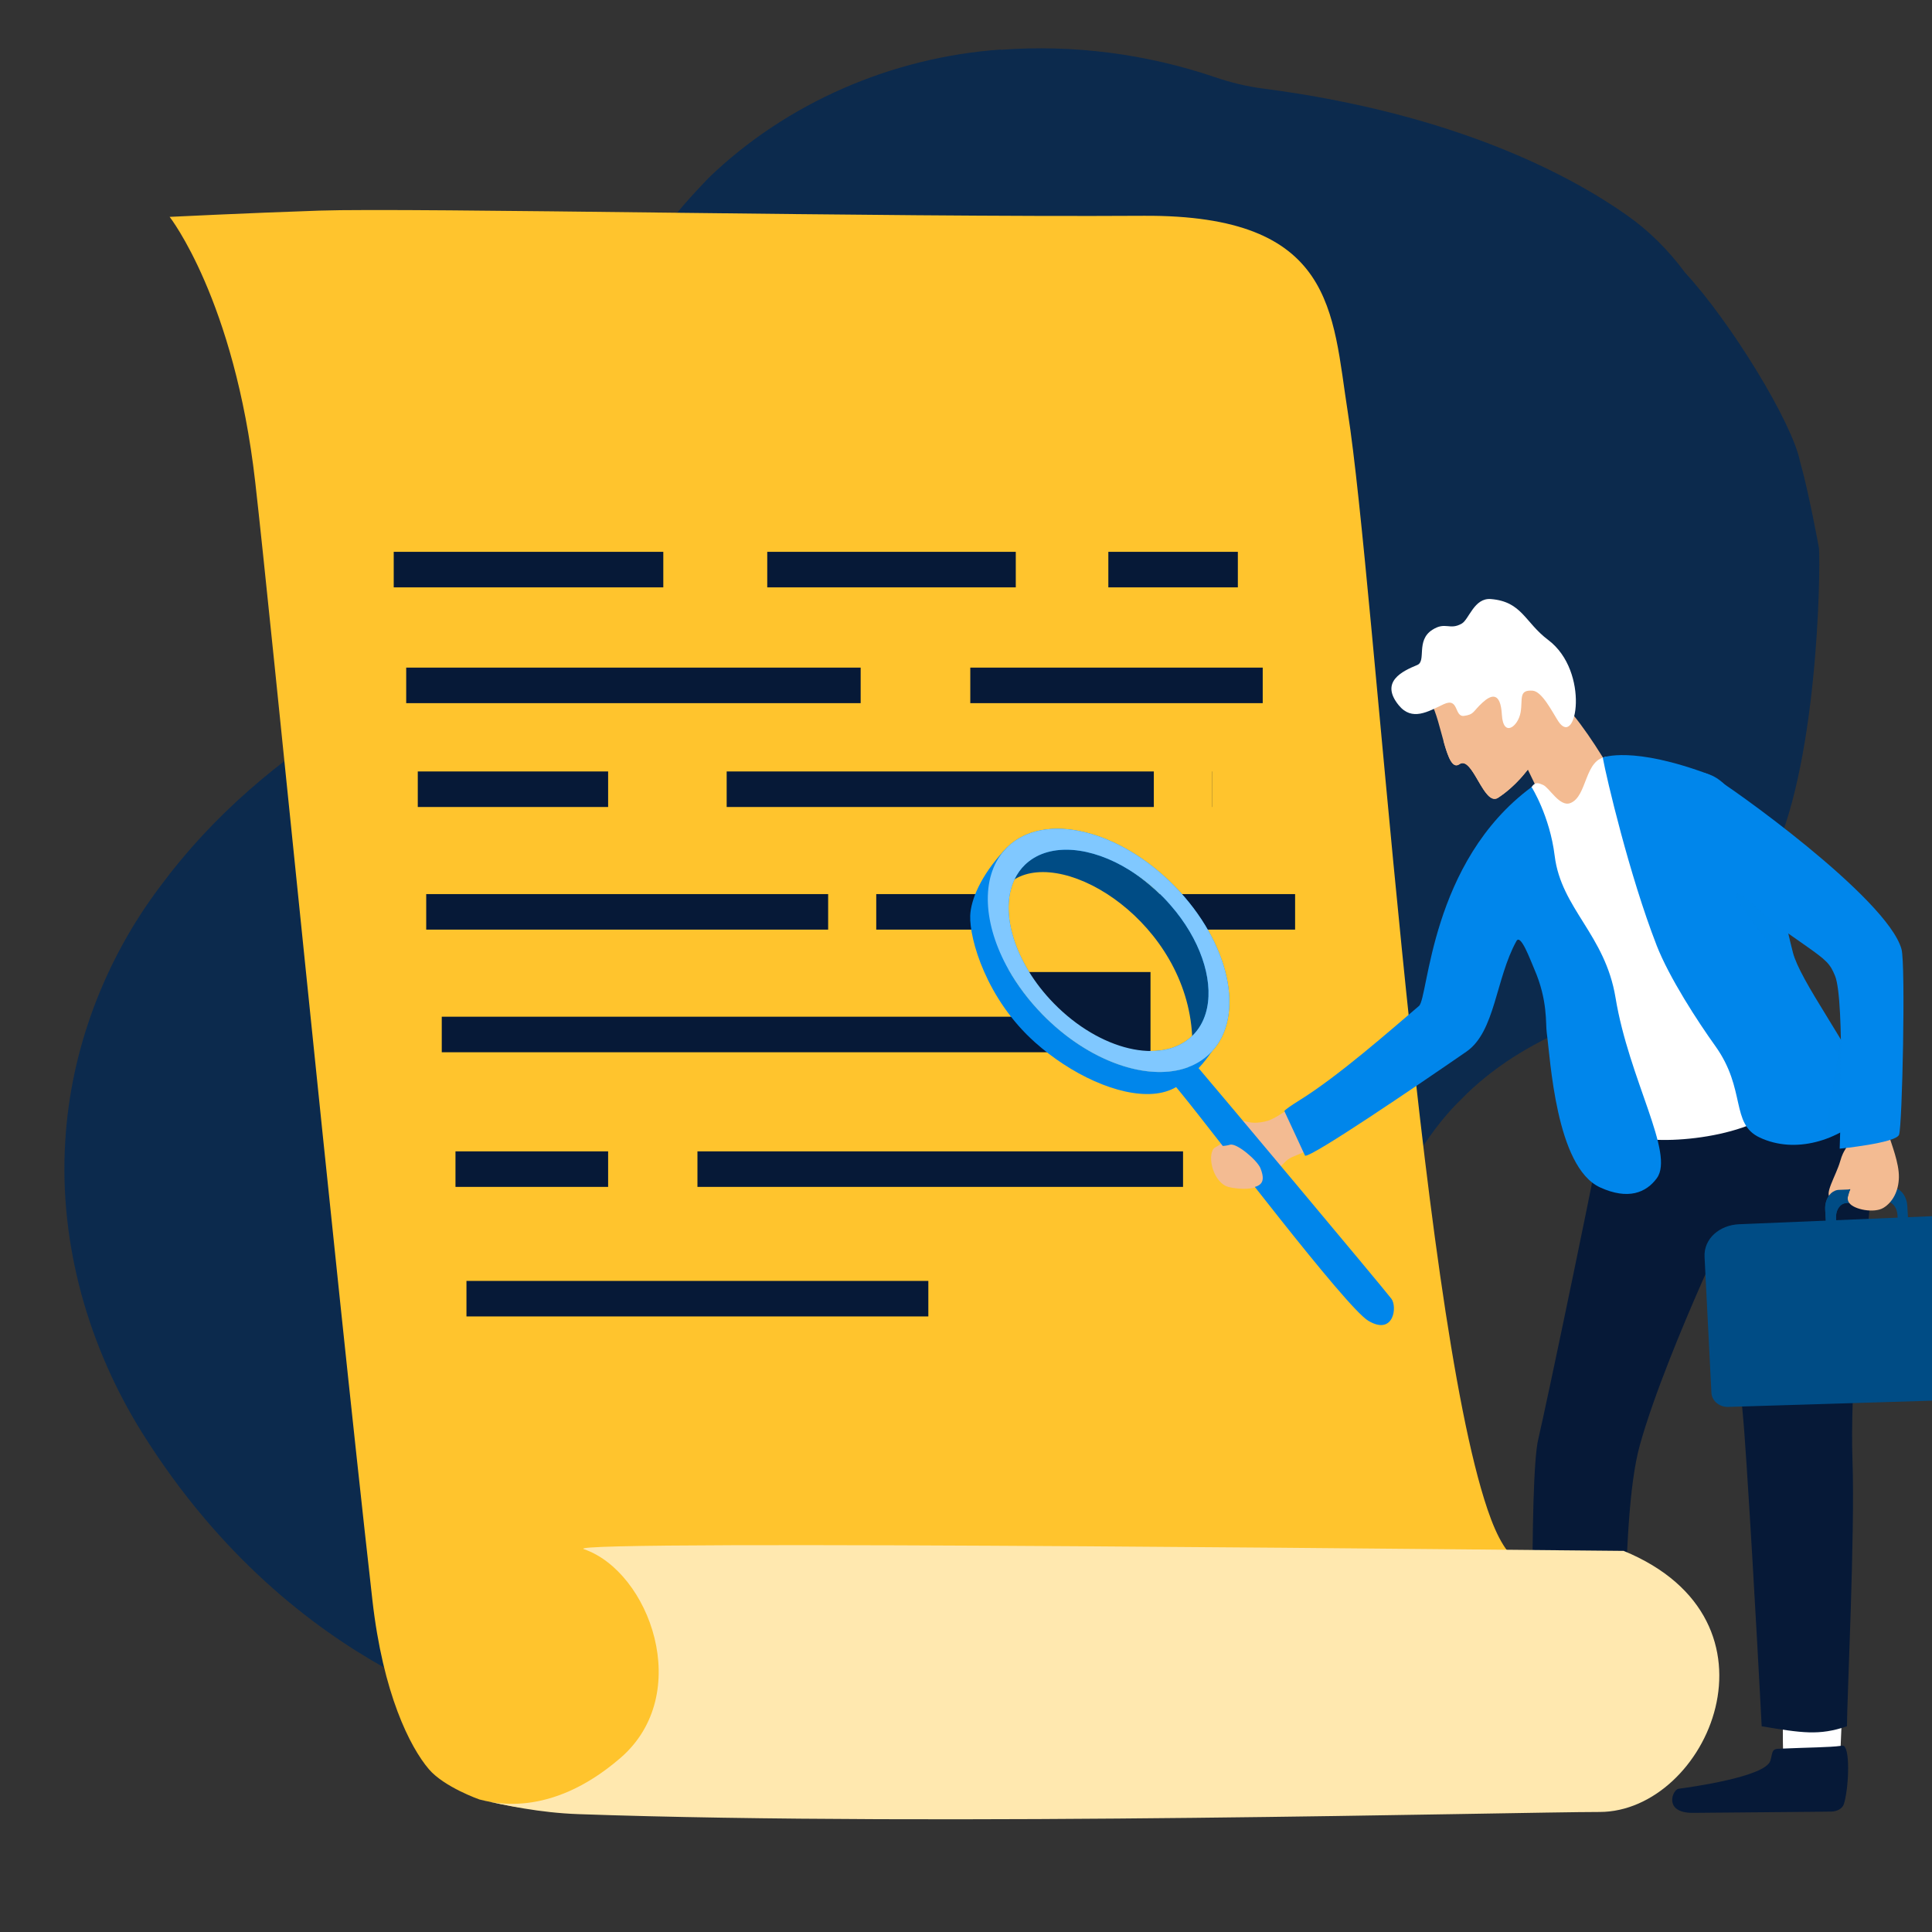
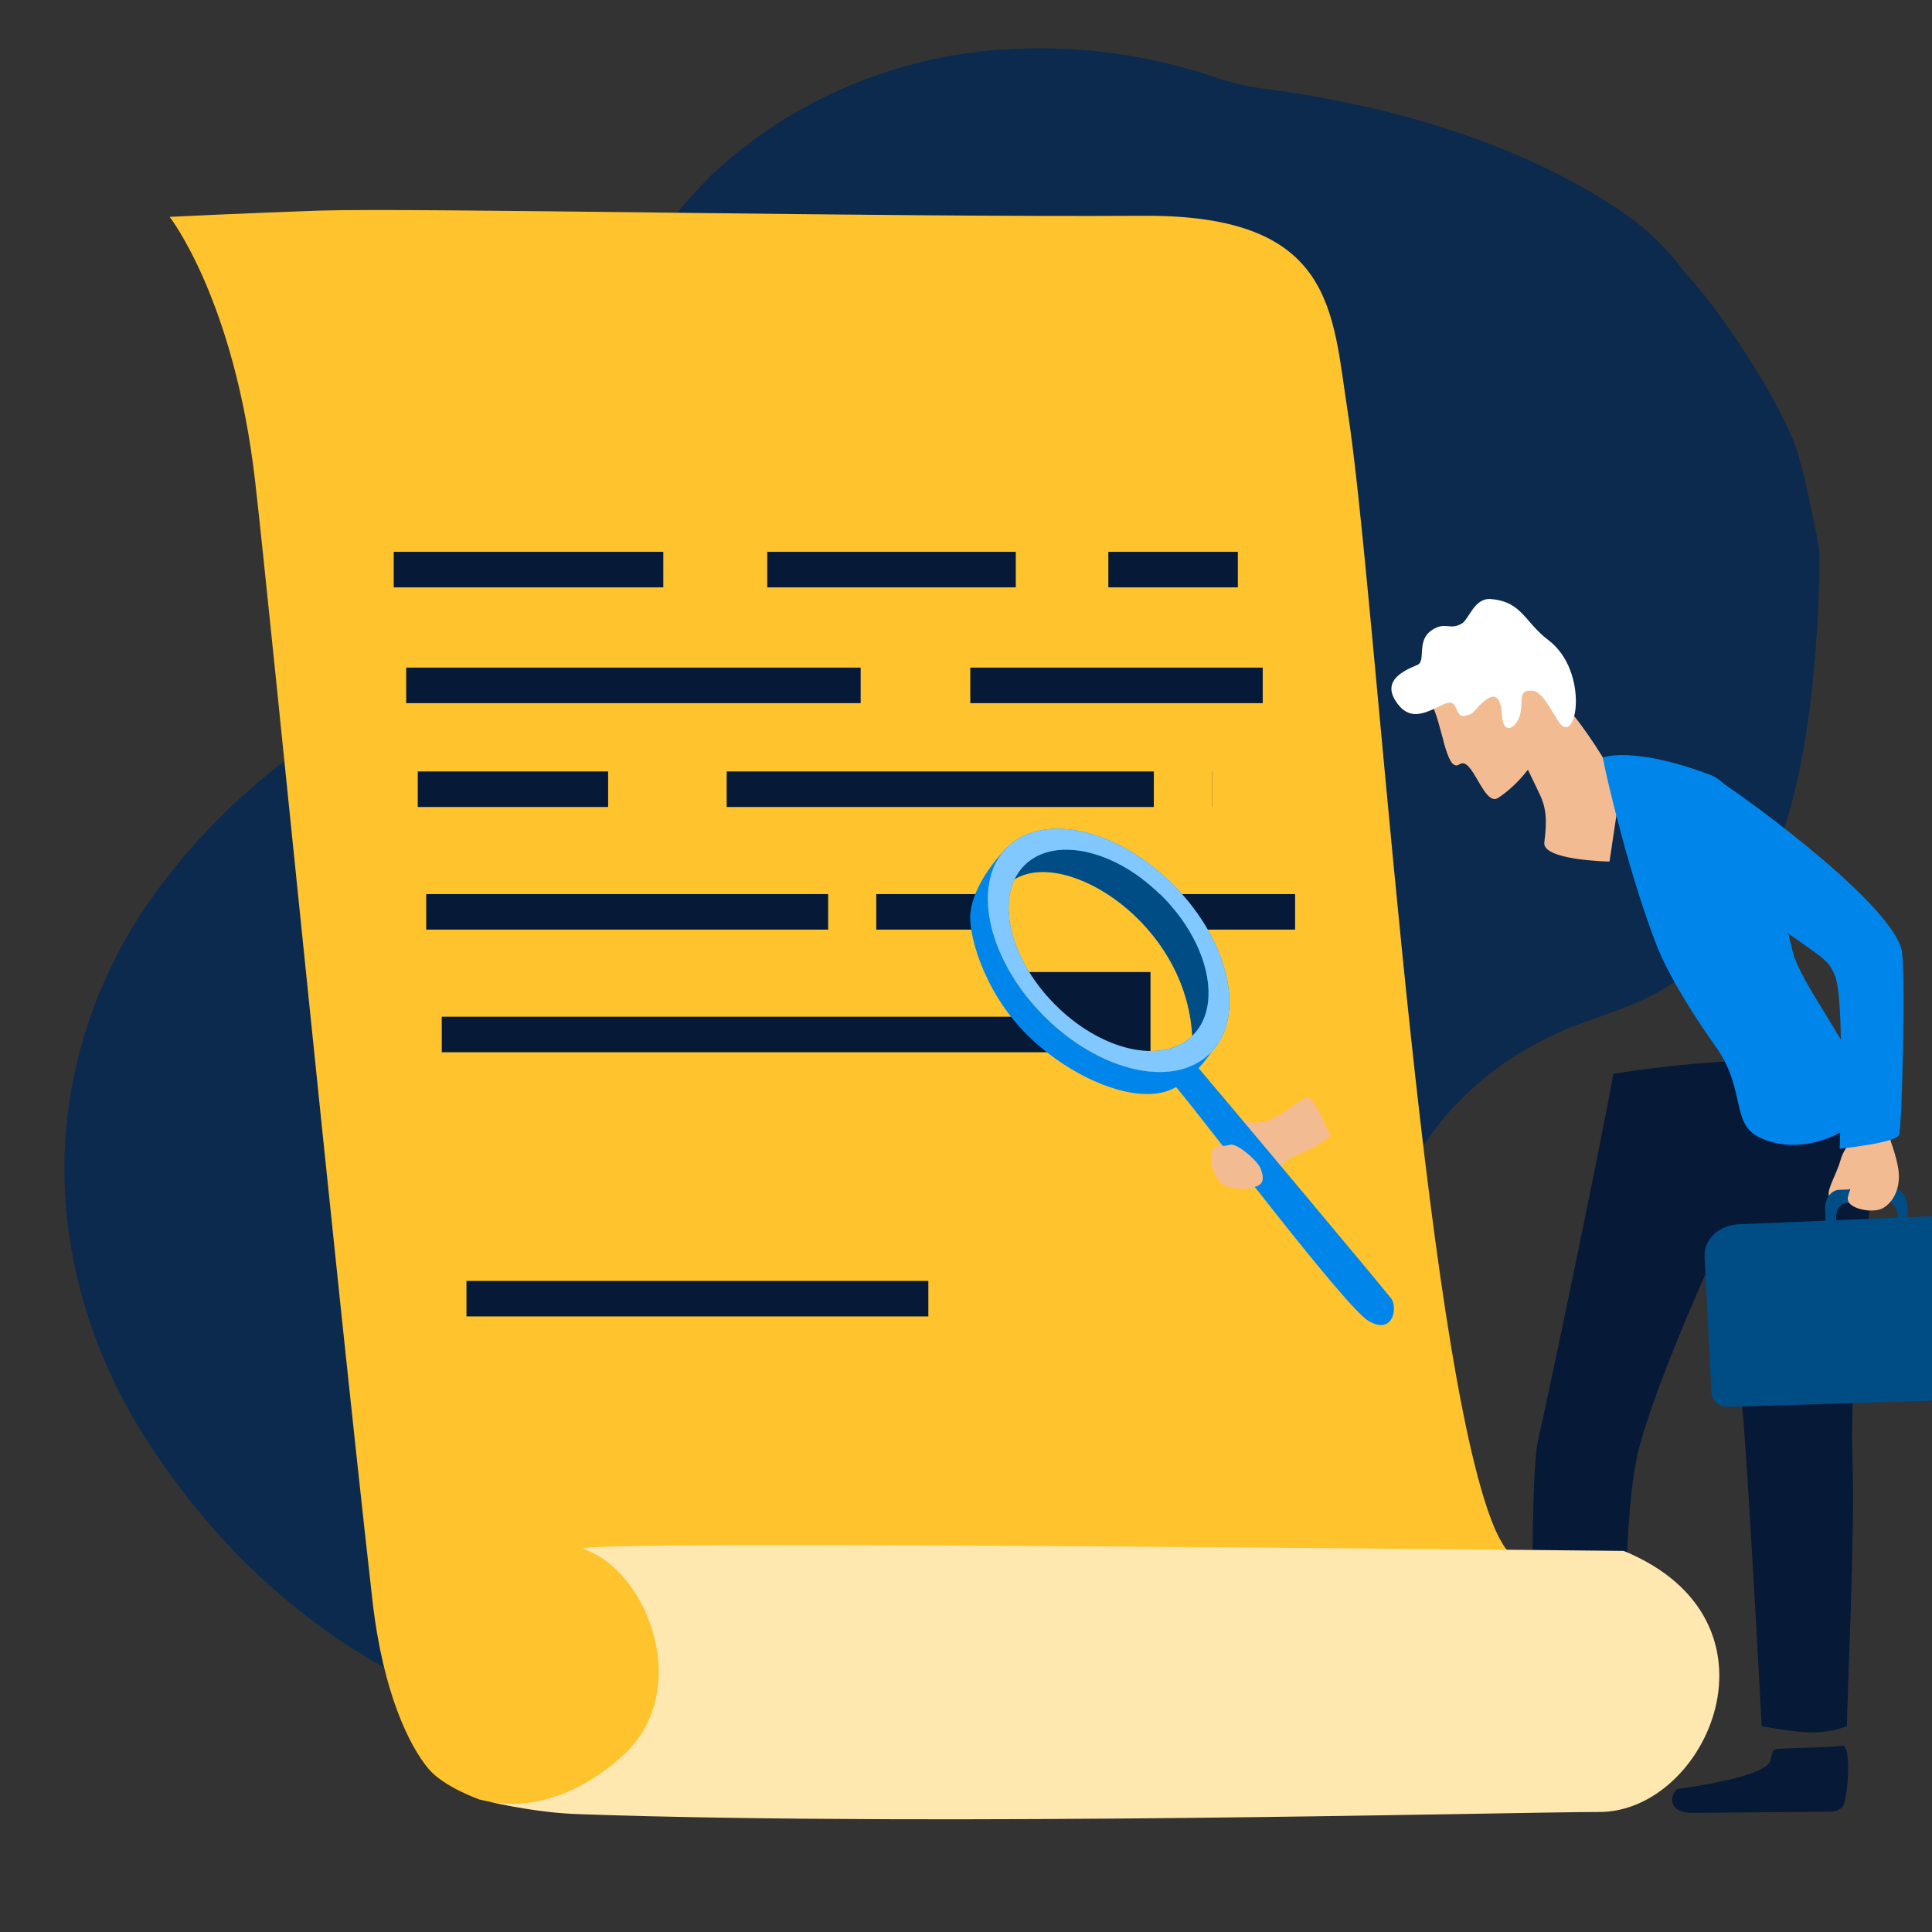
<svg xmlns="http://www.w3.org/2000/svg" width="120" height="120" viewBox="0 0 120 120" fill="none">
  <rect x="0" y="0" width="120" height="120" fill="#333333" stroke="none" />
  <g clip-path="url(#clip0_4582_16140)">
    <path d="M109.9 53.626C109.556 54.502 109.068 55.306 108.595 56.112C107.463 57.761 106.203 59.368 104.583 60.574C102.55 62.196 99.996 62.885 97.604 63.788C95.083 64.837 92.688 66.301 90.769 68.267C89.077 69.904 87.844 71.941 86.757 74.007C84.679 78.27 83.631 82.936 82.7 87.556C82.17 89.881 81.481 92.192 80.421 94.33C78.745 98.078 76.05 101.292 72.955 103.946C69.903 106.402 66.377 108.297 62.607 109.4C59.913 110.249 57.09 110.635 54.281 110.893C48.233 111.295 42.101 110.564 36.353 108.654C34.706 108.168 33.143 107.406 31.494 106.89C31.766 106.588 18.444 104.314 8.865 89.05C5.497 83.682 3.665 77.281 4.051 70.921C4.38 65.194 6.503 59.611 9.955 55.048C13.18 50.685 17.38 47.098 22.021 44.313C24.314 42.85 26.91 41.872 29.003 40.106C31.596 37.897 33.416 34.883 34.476 31.669C35.335 29.258 35.808 26.718 36.526 24.262C37.572 20.847 38.946 17.489 41.039 14.56C41.913 13.297 42.946 12.164 44.006 11.057C48.865 6.365 55.428 3.552 62.149 3.078L62.164 3.093C66.649 2.754 71.211 3.346 75.476 4.797C76.439 5.125 77.43 5.368 78.438 5.499C90.548 7.072 97.671 10.993 101.027 13.352C102.426 14.334 103.642 15.549 104.655 16.926C107.5 20 111.334 26.252 111.807 28.682C112.308 30.406 112.979 34.002 112.981 34.062C113.078 35.548 112.907 47.865 109.9 53.626Z" fill="#0C2A4D" />
    <path d="M93.119 44.92L93.345 45.141C93.345 45.141 93.744 45.702 94.181 46.448C94.659 47.266 95.097 48.211 95.636 49.341C96.002 50.109 96.117 50.837 95.921 52.326C95.774 53.441 99.97 53.513 99.97 53.513L100.653 48.937C99.829 47.399 98.385 45.08 97.293 43.922C96.118 42.677 95.059 41.069 95.059 41.069L93.119 44.922V44.92Z" fill="#F3BB92" />
    <path d="M88.856 43.593C89.573 44.852 89.829 48.043 90.645 47.468C91.462 46.893 92.159 50.131 93.049 49.55C95.206 48.143 96.731 45.135 96.316 43.944C95.901 42.754 93.831 40.064 93.831 40.064L88.856 43.592V43.593Z" fill="#F3BB92" />
    <path d="M96.359 44.1C96.547 45.074 95.73 46.939 94.418 48.371C94.005 48.821 93.544 49.227 93.05 49.55C92.524 49.893 92.067 48.905 91.612 48.157C91.295 47.638 90.981 47.233 90.646 47.468C90.207 47.778 89.931 46.997 89.656 46.014C89.941 45.424 90.388 44.724 90.928 43.97C91.788 42.77 92.884 41.434 93.931 40.194C94.346 40.743 95.956 42.91 96.317 43.945C96.334 43.994 96.348 44.046 96.359 44.101V44.1Z" fill="#F3BB92" />
    <path d="M92.079 43.64C91.474 44.194 91.569 44.379 90.939 44.464C90.308 44.549 90.637 43.284 89.664 43.743C88.692 44.201 87.702 44.816 86.877 43.803C85.684 42.337 87.12 41.68 88.028 41.304C88.612 41.063 87.924 39.78 88.969 39.116C89.789 38.594 90.038 39.163 90.791 38.733C91.246 38.474 91.559 37.121 92.603 37.208C94.541 37.368 94.706 38.656 96.157 39.745C98.779 41.715 97.92 46.537 96.784 44.792C96.43 44.25 95.788 42.944 95.196 42.9C94.302 42.834 94.591 43.414 94.447 44.246C94.292 45.133 93.368 45.835 93.284 44.391C93.201 42.948 92.625 43.139 92.078 43.641L92.079 43.64Z" fill="white" />
    <path d="M101.112 101.444C100.924 103.976 107.341 107.448 100.283 110.171C94.84 112.271 46.764 107.378 32.939 112.283C32.554 112.419 29.801 111.775 29.779 111.769C29.778 111.769 27.585 111.001 26.635 109.884C25.462 108.504 23.787 105.198 23.13 99.383C20.683 77.7 16.822 38.444 15.853 29.942C14.563 18.613 10.537 13.47 10.537 13.47C10.537 13.47 15.428 13.23 19.831 13.082C25.529 12.891 54.731 13.504 71.022 13.403C82.945 13.33 82.736 19.392 83.713 25.597C85.401 36.302 88.076 80.991 92.388 93.741C93.007 95.573 93.695 96.73 94.472 97.011C98.793 98.574 96.67 101.74 100.033 100.388C101.484 99.803 101.168 100.681 101.112 101.445V101.444Z" fill="#FFC42D" />
    <path d="M76.885 34.275H24.455V36.482H76.885V34.275Z" fill="#061937" />
    <path d="M78.43 41.467H25.23V43.674H78.43V41.467Z" fill="#061937" />
    <path d="M79.918 47.917H25.949V50.124H79.918V47.917Z" fill="#061937" />
    <path d="M80.441 55.534H26.473V57.74H80.441V55.534Z" fill="#061937" />
    <path d="M81.408 63.15H27.439V65.357H81.408V63.15Z" fill="#061937" />
-     <path d="M82.26 71.513H28.291V73.72H82.26V71.513Z" fill="#061937" />
    <path d="M57.661 79.56H28.973V81.766H57.661V79.56Z" fill="#061937" />
    <path d="M68.841 33.172H63.092V37.386H68.841V33.172Z" fill="#FFC42D" />
    <path d="M47.655 32.663H41.199V38.388H47.655V32.663Z" fill="#FFC42D" />
    <path d="M60.266 40.996H53.457V44.511H60.266V40.996Z" fill="#FFC42D" />
    <path d="M75.297 47.115H71.666V51.632H75.297V47.115Z" fill="#FFC42D" />
    <path d="M45.135 46.613H37.772V51.452H45.135V46.613Z" fill="#FFC42D" />
    <path d="M54.425 54.538H51.438V58.593H54.425V54.538Z" fill="#FFC42D" />
    <path d="M70.928 54.538H67.629V58.593H70.928V54.538Z" fill="#FFC42D" />
    <path d="M82.255 60.457H69.277V66.676H82.255V60.457Z" fill="#FFC42D" />
    <path d="M83.011 47.115H75.295V51.632H83.011V47.115Z" fill="#FFC42D" />
-     <path d="M83.013 71.09H73.481V74.901H83.013V71.09Z" fill="#FFC42D" />
+     <path d="M83.013 71.09H73.481V74.901H83.013V71.09" fill="#FFC42D" />
    <path d="M43.32 69.384H37.772V74.901H43.32V69.384Z" fill="#FFC42D" />
    <path d="M78.454 73.457C78.655 73.207 79.118 72.788 79.351 72.62C79.663 72.394 79.835 72.047 80.267 71.863C80.374 71.817 80.485 71.771 80.602 71.723C80.73 71.67 80.848 71.619 80.957 71.569C81.678 71.238 82.041 70.944 82.629 70.591C82.629 70.591 81.634 68.11 81.183 68.183C80.905 68.228 80.493 68.553 79.997 68.903C79.789 69.048 79.566 69.199 79.333 69.334C79.217 69.402 79.099 69.465 78.977 69.522C78.707 69.651 78.393 69.708 78.082 69.731C77.143 69.8 76.388 69.086 76.339 69.694C76.29 70.297 77.304 70.174 75.47 71.279C74.973 71.578 75.234 73.248 76.17 73.68C76.44 73.805 77.979 74.049 78.454 73.457Z" fill="#F3BB92" />
    <path d="M75.945 63.831C75.945 63.831 75.806 64.473 75.246 65.332C75.04 65.648 74.778 65.994 74.444 66.346C74.196 66.609 73.91 66.876 73.578 67.139C73.467 67.227 73.349 67.316 73.228 67.403C73.17 67.445 73.111 67.484 73.049 67.52C71.42 68.49 68.584 67.756 66.038 66.087C65.436 65.692 64.851 65.246 64.302 64.757C61.279 62.072 60.206 58.337 60.262 56.867C60.299 55.899 60.913 54.389 62.374 52.82C62.442 52.748 62.51 52.676 62.581 52.603L63.45 53.334L63.776 53.606L64.455 54.178L73.61 61.87L74.886 62.942L75.335 63.319L75.944 63.832L75.945 63.831Z" fill="#0086EB" />
    <path d="M74.467 64.905C76.374 63.073 75.428 59.022 72.353 55.858C69.279 52.693 65.241 51.613 63.334 53.445C61.427 55.276 62.373 59.327 65.447 62.492C68.522 65.656 72.56 66.737 74.467 64.905Z" fill="#0086EB" />
    <path d="M74.467 64.905C76.374 63.073 75.428 59.022 72.353 55.858C69.279 52.693 65.241 51.613 63.334 53.445C61.427 55.276 62.373 59.327 65.447 62.492C68.522 65.656 72.56 66.737 74.467 64.905Z" fill="#004C85" />
    <path d="M74.047 64.346C74.087 65.135 73.996 65.775 73.801 66.283C71.329 67.21 67.624 65.954 64.74 63C63.883 62.122 63.179 61.176 62.639 60.217C62.327 57.085 62.539 54.988 62.539 54.988C62.684 54.844 62.843 54.72 63.015 54.616C66.226 52.651 73.693 57.355 74.047 64.345V64.346Z" fill="#FFC42D" />
    <path d="M72.971 55.056C69.506 51.508 64.856 50.41 62.583 52.603C62.511 52.672 62.442 52.745 62.377 52.82C60.887 54.511 61.066 57.423 62.64 60.218C63.18 61.177 63.884 62.122 64.741 63.001C67.353 65.677 70.642 66.96 73.075 66.488C73.214 66.461 73.349 66.429 73.482 66.39C73.591 66.359 73.697 66.323 73.801 66.284C74.299 66.097 74.747 65.822 75.128 65.454C75.169 65.415 75.209 65.374 75.248 65.333C77.366 63.094 76.373 58.541 72.971 55.057V55.056ZM72.262 55.74C72.541 56.026 72.799 56.32 73.038 56.619C74.736 58.751 75.42 61.182 74.889 62.941C74.726 63.483 74.447 63.96 74.047 64.345C72.166 66.161 68.317 65.252 65.451 62.316C62.998 59.803 62.057 56.62 63.015 54.616C63.177 54.278 63.393 53.972 63.664 53.711C63.701 53.675 63.739 53.641 63.778 53.607C65.246 52.326 67.788 52.569 70.159 54.043C70.888 54.495 71.601 55.065 72.262 55.741V55.74Z" fill="#0086EB" />
    <path d="M71.46 65.385H68.368L65.275 63.102L63.416 60.375H71.46V65.385Z" fill="#061937" />
    <path d="M72.971 55.056C69.506 51.508 64.856 50.41 62.583 52.603C62.511 52.672 62.442 52.745 62.377 52.82C60.887 54.511 61.066 57.423 62.64 60.218C63.18 61.177 63.884 62.122 64.741 63.001C67.353 65.677 70.642 66.96 73.075 66.488C73.214 66.461 73.349 66.429 73.482 66.39C73.591 66.359 73.697 66.323 73.801 66.284C74.299 66.097 74.747 65.822 75.128 65.454C75.169 65.415 75.209 65.374 75.248 65.333C77.366 63.094 76.373 58.541 72.971 55.057V55.056ZM72.262 55.74C72.541 56.026 72.799 56.32 73.038 56.619C74.736 58.751 75.42 61.182 74.889 62.941C74.726 63.483 74.447 63.96 74.047 64.345C72.166 66.161 68.317 65.252 65.451 62.316C62.998 59.803 62.057 56.62 63.015 54.616C63.177 54.278 63.393 53.972 63.664 53.711C63.701 53.675 63.739 53.641 63.778 53.607C65.246 52.326 67.788 52.569 70.159 54.043C70.888 54.495 71.601 55.065 72.262 55.741V55.74Z" fill="#80C8FF" />
    <path d="M86.451 81.863C86.249 82.277 85.795 82.516 84.991 82.038C83.574 81.196 75.43 70.427 73.398 67.943C73.236 67.744 73.118 67.6 73.051 67.52C73.024 67.488 73.005 67.466 72.996 67.455C72.903 67.351 72.941 67.183 73.052 67.003C73.164 66.822 73.35 66.63 73.553 66.48C73.878 66.241 74.247 66.111 74.422 66.317C74.427 66.325 74.437 66.334 74.448 66.347C75.173 67.185 85.924 80.005 86.424 80.671C86.606 80.914 86.645 81.468 86.452 81.864L86.451 81.863Z" fill="#0086EB" />
    <path d="M77.409 73.834C78.094 73.707 78.727 73.65 78.287 72.557C78.091 72.07 76.809 70.972 76.397 71.102C75.985 71.232 75.568 71.124 75.359 71.387C75.15 71.651 76.715 73.275 76.715 73.275L77.409 73.833L77.409 73.834Z" fill="#F3BB92" />
-     <path opacity="0.46" d="M107.881 77.72C107.881 77.72 107.88 77.723 107.879 77.727C107.851 77.711 107.839 77.703 107.836 77.7C107.843 77.701 107.881 77.72 107.881 77.72Z" fill="#0086EB" />
    <path d="M96.72 109.78C96.586 108.746 96.686 106.124 96.686 106.124L100.357 106.025L100.16 109.962L97.734 111.214L96.721 109.781L96.72 109.78Z" fill="white" />
    <path d="M89.854 112.139C89.97 112.298 90.172 112.43 90.501 112.496C90.648 112.526 90.819 112.542 91.021 112.541C92.641 112.535 97.832 112.532 99.604 112.518C99.676 112.517 99.744 112.509 99.811 112.495C100.091 112.439 100.316 112.274 100.389 112.057C100.405 112.01 100.42 111.961 100.433 111.909C100.71 110.883 100.723 108.841 100.252 108.811C100.24 108.812 100.227 108.816 100.214 108.818C99.559 108.943 97.834 109.532 96.665 109.051C96.58 109.017 96.499 108.976 96.421 108.929C96.113 108.745 95.423 109.392 95.281 109.826C94.955 110.821 90.861 110.947 90.13 111.037C89.884 111.068 89.54 111.703 89.854 112.138V112.139Z" fill="#061937" />
-     <path d="M110.82 109.798C110.679 108.764 110.759 106.142 110.759 106.142L114.429 106.027L114.261 109.964L111.845 111.226L110.821 109.798H110.82Z" fill="white" />
    <path d="M103.868 111.882C103.895 112.126 104.045 112.365 104.413 112.496C104.452 112.51 104.492 112.523 104.536 112.534C104.705 112.578 104.913 112.603 105.164 112.6C106.499 112.586 110.26 112.559 112.533 112.535C113.019 112.529 113.435 112.525 113.747 112.52C114.119 112.514 114.439 112.324 114.526 112.055C114.542 112.007 114.557 111.955 114.57 111.899C114.844 110.835 114.923 108.448 114.453 108.42C114.415 108.428 114.373 108.434 114.329 108.439C113.653 108.533 112.305 108.538 110.749 108.607C110.641 108.612 110.531 108.617 110.42 108.622C110.024 108.642 110.096 108.93 109.959 109.365C109.646 110.362 104.985 111.009 104.257 111.104C104.068 111.128 103.825 111.51 103.868 111.882H103.868Z" fill="#061937" />
    <path d="M116.076 75.585C116.029 76.053 115.967 76.562 115.883 77.12C115.566 79.211 114.9 86.263 115.062 90.741C115.225 95.198 114.718 105.626 114.718 107.223C112.98 107.816 111.904 107.632 109.421 107.223C109.421 107.223 108.98 98.62 108.49 91.087C108.094 84.972 107.979 85.584 106.536 77.796V77.798C106.518 77.835 106.167 78.593 105.656 79.76C104.561 82.251 102.731 86.605 101.854 89.757C100.487 94.674 101.2 107.491 100.628 107.934C98.923 108.717 96.037 108.792 95.267 107.705C95.267 107.705 94.941 91.855 95.548 89.372C95.959 87.684 99.429 71.142 100.204 66.698C100.204 66.698 115.491 64.101 115.96 68.169C116.024 68.725 116.042 69.216 116.034 69.685C116.021 70.316 116.066 70.902 116.111 71.543C116.182 72.591 116.253 73.789 116.076 75.584L116.076 75.585Z" fill="#061937" />
    <path d="M113.598 74.27L113.599 74.269C113.607 74.258 113.615 74.248 113.624 74.238C113.753 74.071 113.924 73.957 114.119 73.922C114.132 73.92 114.146 73.918 114.16 73.916C114.176 73.914 114.194 73.913 114.21 73.912L114.842 73.883C114.842 73.883 114.843 73.883 114.844 73.882H114.872C114.872 73.882 114.873 73.882 114.874 73.882L114.923 73.879L115.622 73.847L117.485 73.758C117.609 73.752 117.731 73.78 117.841 73.833C118.183 73.995 118.44 74.407 118.467 74.902L118.507 75.604L118.57 76.719C118.571 76.729 118.565 76.735 118.555 76.736L117.945 76.765C117.936 76.765 117.927 76.759 117.927 76.75L117.864 75.631L117.855 75.469C117.835 75.102 117.646 74.795 117.394 74.672C117.309 74.629 117.217 74.609 117.12 74.613L115.543 74.688L114.862 74.721H114.861L114.672 74.73C114.492 74.738 114.332 74.836 114.22 74.99C114.12 75.124 114.056 75.301 114.041 75.497C114.037 75.545 114.036 75.593 114.04 75.641V75.649L114.048 75.79L114.112 76.923V76.931C114.113 76.94 114.105 76.947 114.096 76.947L113.486 76.976C113.477 76.976 113.468 76.97 113.468 76.961V76.953L113.404 75.816L113.366 75.142C113.347 74.804 113.438 74.495 113.601 74.27H113.598Z" fill="#004C85" />
    <path d="M114.85 70.744C114.843 70.746 114.838 70.751 114.837 70.758C114.746 71.43 114.546 71.254 114.294 72.136C114.041 73.022 113.239 74.26 113.739 74.39C114.24 74.521 114.618 73.985 114.86 73.875C115.102 73.765 114.554 74.29 114.856 74.713C115.158 75.136 116.415 75.366 116.98 75.023C117.545 74.681 117.93 73.996 117.944 73.115C117.958 72.234 117.472 71.044 117.371 70.66C117.273 70.291 115.036 70.709 114.852 70.745L114.85 70.744Z" fill="#F3BB92" />
    <path d="M113.598 74.265L113.599 74.264C113.605 74.255 113.612 74.246 113.62 74.236C113.749 74.068 113.923 73.951 114.12 73.915C114.134 73.912 114.148 73.91 114.161 73.909C114.178 73.906 114.195 73.905 114.212 73.905L114.846 73.881H114.873C114.873 73.881 114.874 73.88 114.876 73.88C114.885 73.881 114.893 73.89 114.891 73.9L114.846 74.069L114.845 74.075V74.078L114.767 74.37V74.375L114.766 74.378L114.674 74.72C114.493 74.73 114.334 74.827 114.222 74.981C114.12 75.118 114.055 75.297 114.042 75.496C114.039 75.543 114.038 75.591 114.041 75.64V75.647L114.051 75.788L114.114 76.921V76.925C114.113 76.933 114.106 76.937 114.097 76.938L113.488 76.967C113.479 76.968 113.47 76.96 113.47 76.951L113.406 75.814L113.366 75.133C113.347 74.797 113.438 74.489 113.601 74.264L113.598 74.265Z" fill="#004C85" />
    <path d="M105.873 78.066L106.299 86.505C106.325 87.015 106.798 87.409 107.355 87.385H107.368L123.849 86.881C125.707 86.802 125.634 85.602 125.609 85.102L125.467 77.116C125.442 76.614 124.714 75.323 123.228 75.405L108.571 76.017L108.021 76.039C106.81 76.09 105.816 76.932 105.873 78.066H105.873Z" fill="#004C85" />
-     <path d="M99.841 47.002C98.386 47.102 98.62 49.473 97.53 49.883C96.868 50.131 96.232 48.917 95.839 48.752C95.598 48.65 95.363 48.525 95.129 48.886C90.364 56.232 101.513 68.9 100.981 70.099C100.546 71.081 106.361 71.181 109.515 69.481C113.841 67.151 112.377 63.036 112.018 62.274C111.659 61.512 104.854 48.771 104.854 48.771C104.854 48.771 102.319 47.919 99.84 47.002H99.841Z" fill="white" />
-     <path d="M91.083 65.318C92.876 64.08 92.892 60.793 94.189 58.45C94.454 57.973 95.046 59.614 95.295 60.186C96.151 62.155 95.987 63.55 96.073 64.159C96.296 65.722 96.632 72.486 99.381 73.75C101.128 74.551 102.253 74.077 102.909 73.179C104.033 71.636 101.181 67.053 100.344 61.971C99.698 58.043 96.969 56.442 96.564 53.157C96.259 50.671 95.13 48.885 95.13 48.885C88.823 53.545 88.729 61.979 88.136 62.482C86.342 64.005 83.154 66.824 80.716 68.339C80.21 68.654 79.871 68.887 79.772 69.006L79.941 69.371L80.49 70.552L80.96 71.569L81.061 71.785C81.491 71.874 87.998 67.448 91.083 65.318Z" fill="#0086EB" />
    <path d="M102.888 58.698C103.679 60.732 105.462 63.465 106.538 64.966C108.477 67.669 107.47 69.799 109.302 70.656C111.511 71.689 114.173 70.851 115.883 69.187C116.976 68.123 113.655 63.685 112.08 60.794C111.733 60.158 111.471 59.597 111.359 59.163C111.24 58.702 111.15 58.319 111.072 57.98C111.002 57.678 110.944 57.413 110.887 57.155C110.744 56.508 110.606 55.921 110.321 54.996C110.181 54.545 110.007 54.014 109.781 53.355C109.088 51.348 107.662 48.669 106.232 48.13C101.355 46.293 99.551 47.057 99.551 47.057C99.788 48.35 101.208 54.371 102.889 58.697L102.888 58.698Z" fill="#0086EB" />
    <path d="M103.317 52.217C113.099 59.811 113.355 59.078 113.979 60.615C114.603 62.153 114.266 71.346 114.266 71.346C114.266 71.346 117.749 70.999 117.952 70.484C118.156 69.968 118.368 59.906 118.106 58.956C117.234 55.791 107.341 48.736 106.205 48.135C105.068 47.534 101.115 48.322 101.595 49.866C102.075 51.411 103.316 52.216 103.316 52.216L103.317 52.217Z" fill="#0086EB" />
    <path opacity="0.22" d="M112.08 60.795C111.733 60.159 111.471 59.598 111.359 59.164C111.24 58.703 111.15 58.319 111.072 57.981C109.121 56.589 107.787 54.921 107.884 55.683C107.958 56.262 110.505 59.53 112.081 60.795H112.08Z" fill="#0086EB" />
    <path opacity="0.22" d="M113.271 70.788C113.441 70.14 114.342 64.572 114.342 64.572L114.297 70.344L113.271 70.788Z" fill="#0086EB" />
    <path d="M100.845 96.327C111.361 100.652 106.037 112.545 99.346 112.545C94.157 112.545 58.405 113.473 35.924 112.679C33.517 112.594 31.442 112.143 29.777 111.77C30.482 111.928 34.079 113.039 38.532 109.194C43.138 105.218 40.334 97.614 36.264 96.22C34.452 95.599 100.099 96.335 100.844 96.328L100.845 96.327Z" fill="#FFE8AF" />
  </g>
  <defs>
    <clipPath id="clip0_4582_16140">
      <rect width="120" height="120" fill="white" transform="translate(0 0)" />
    </clipPath>
  </defs>
</svg>